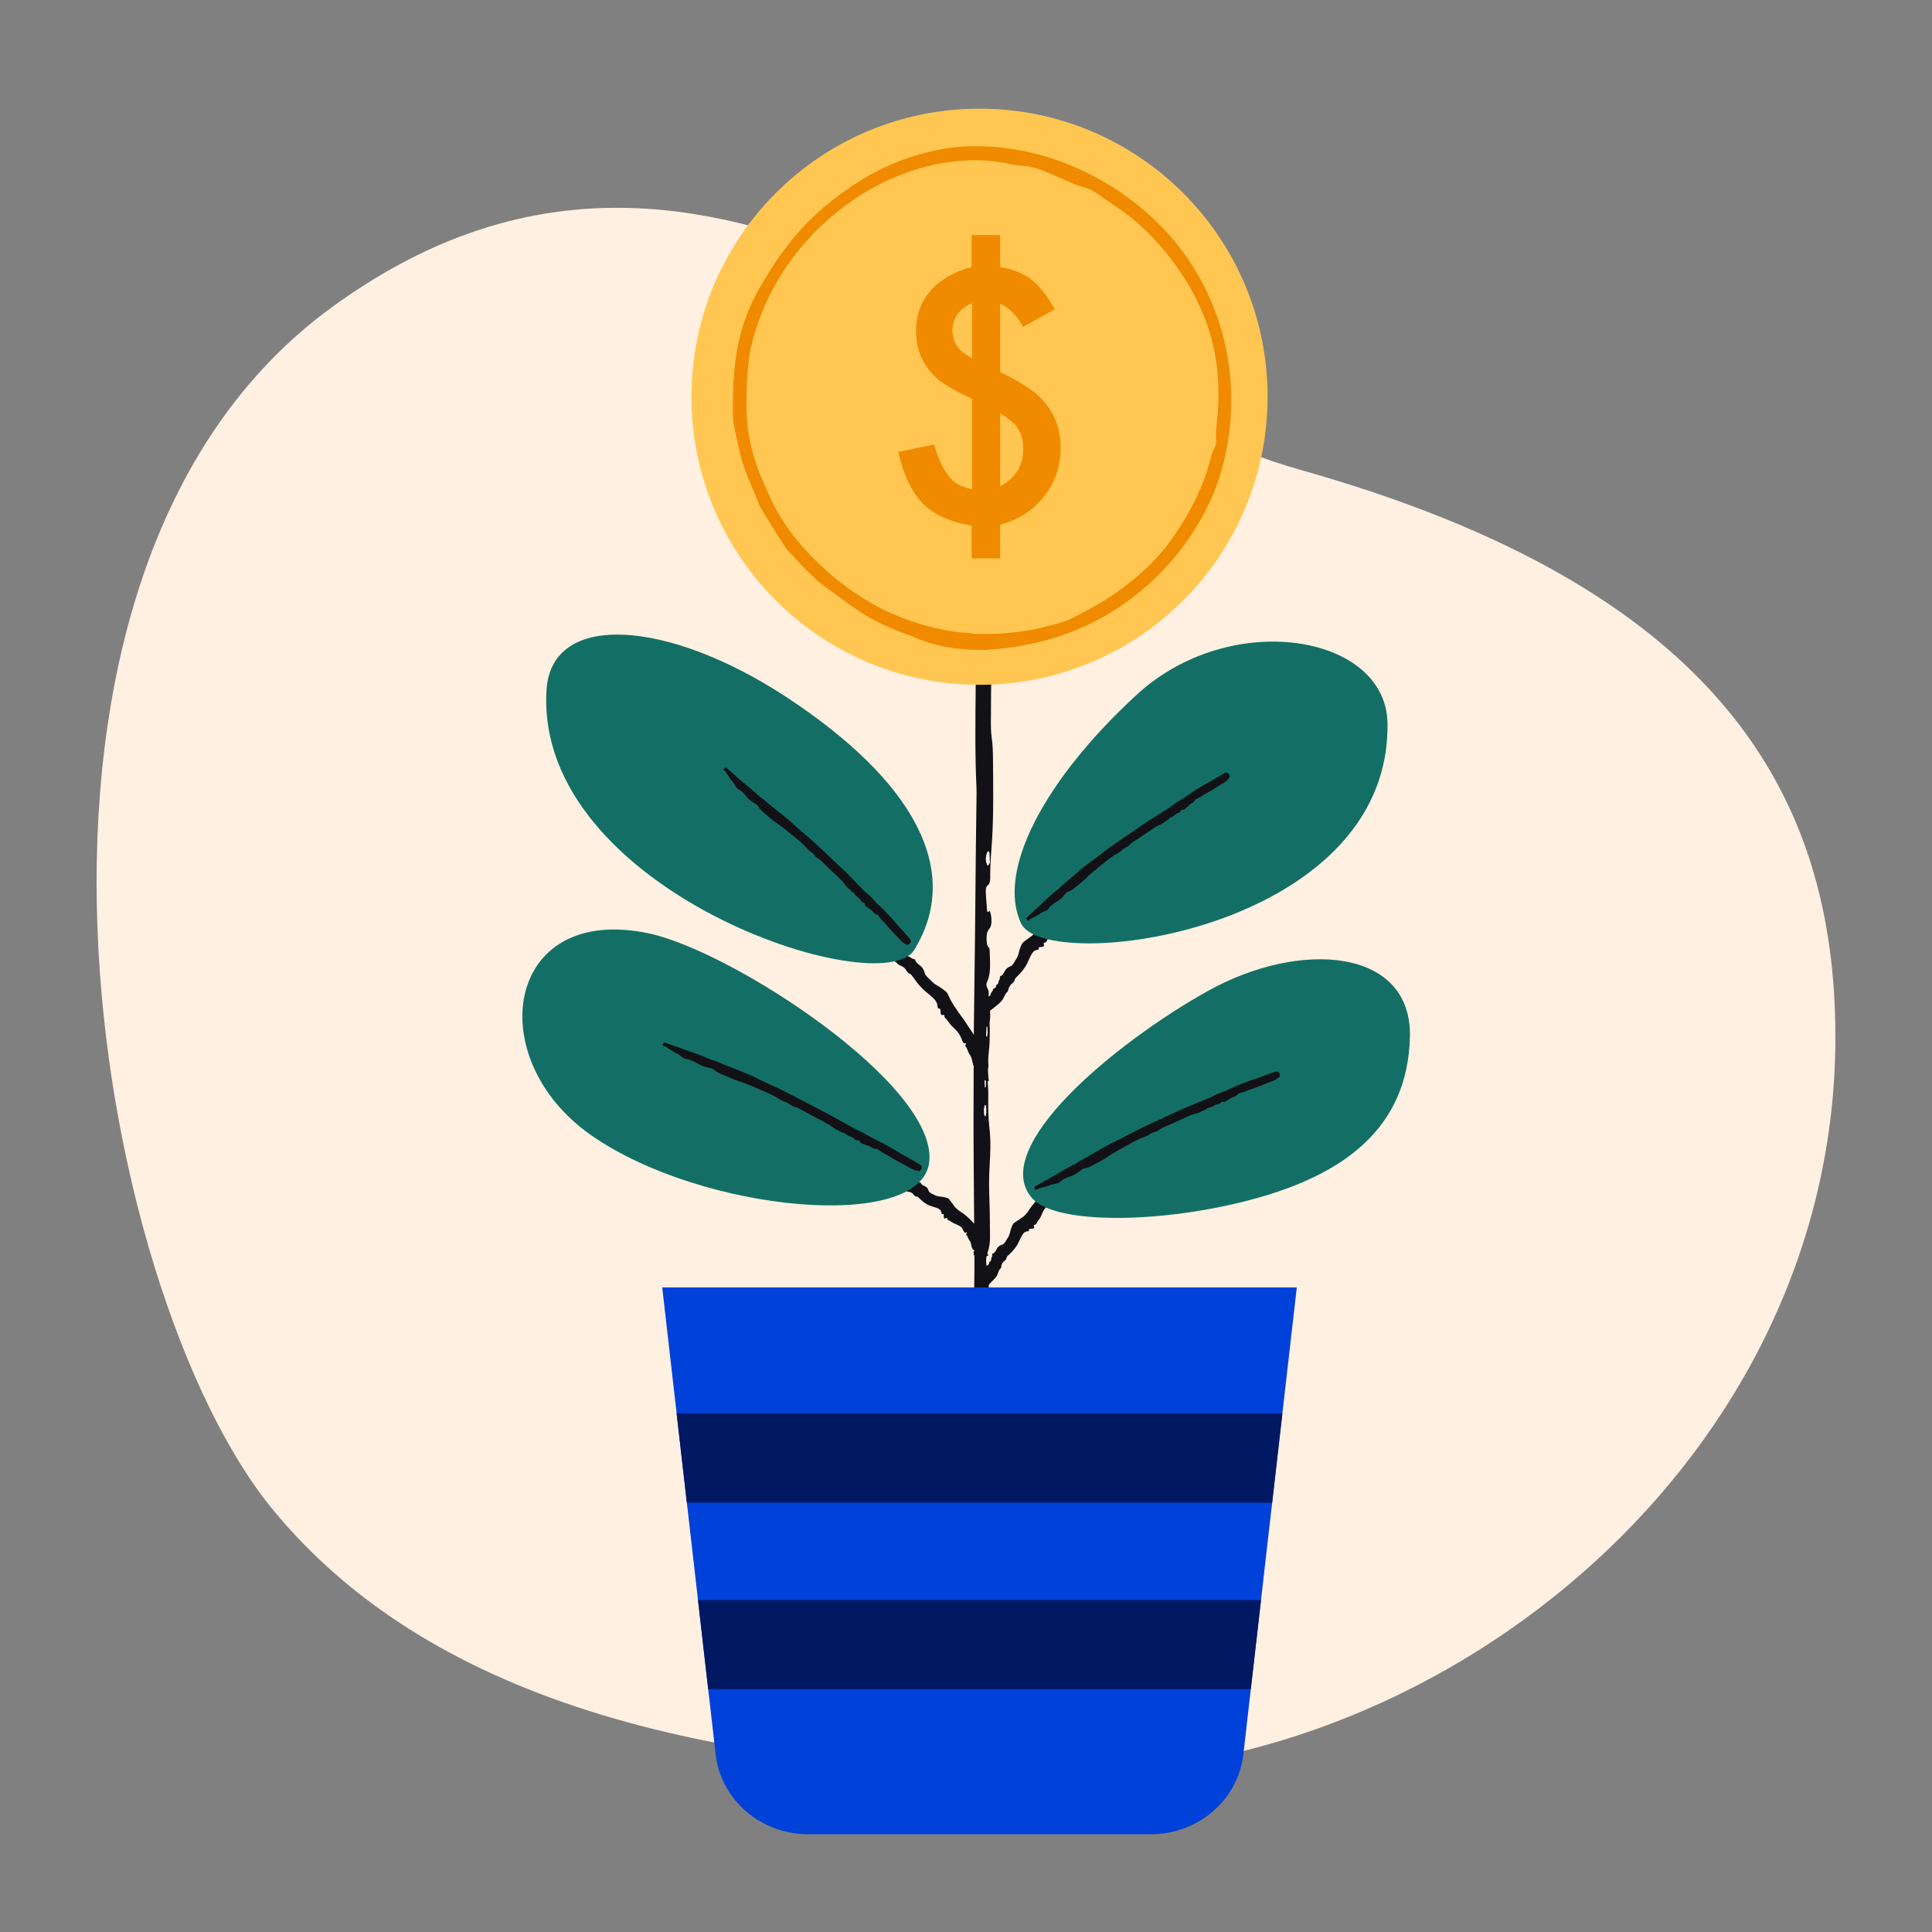
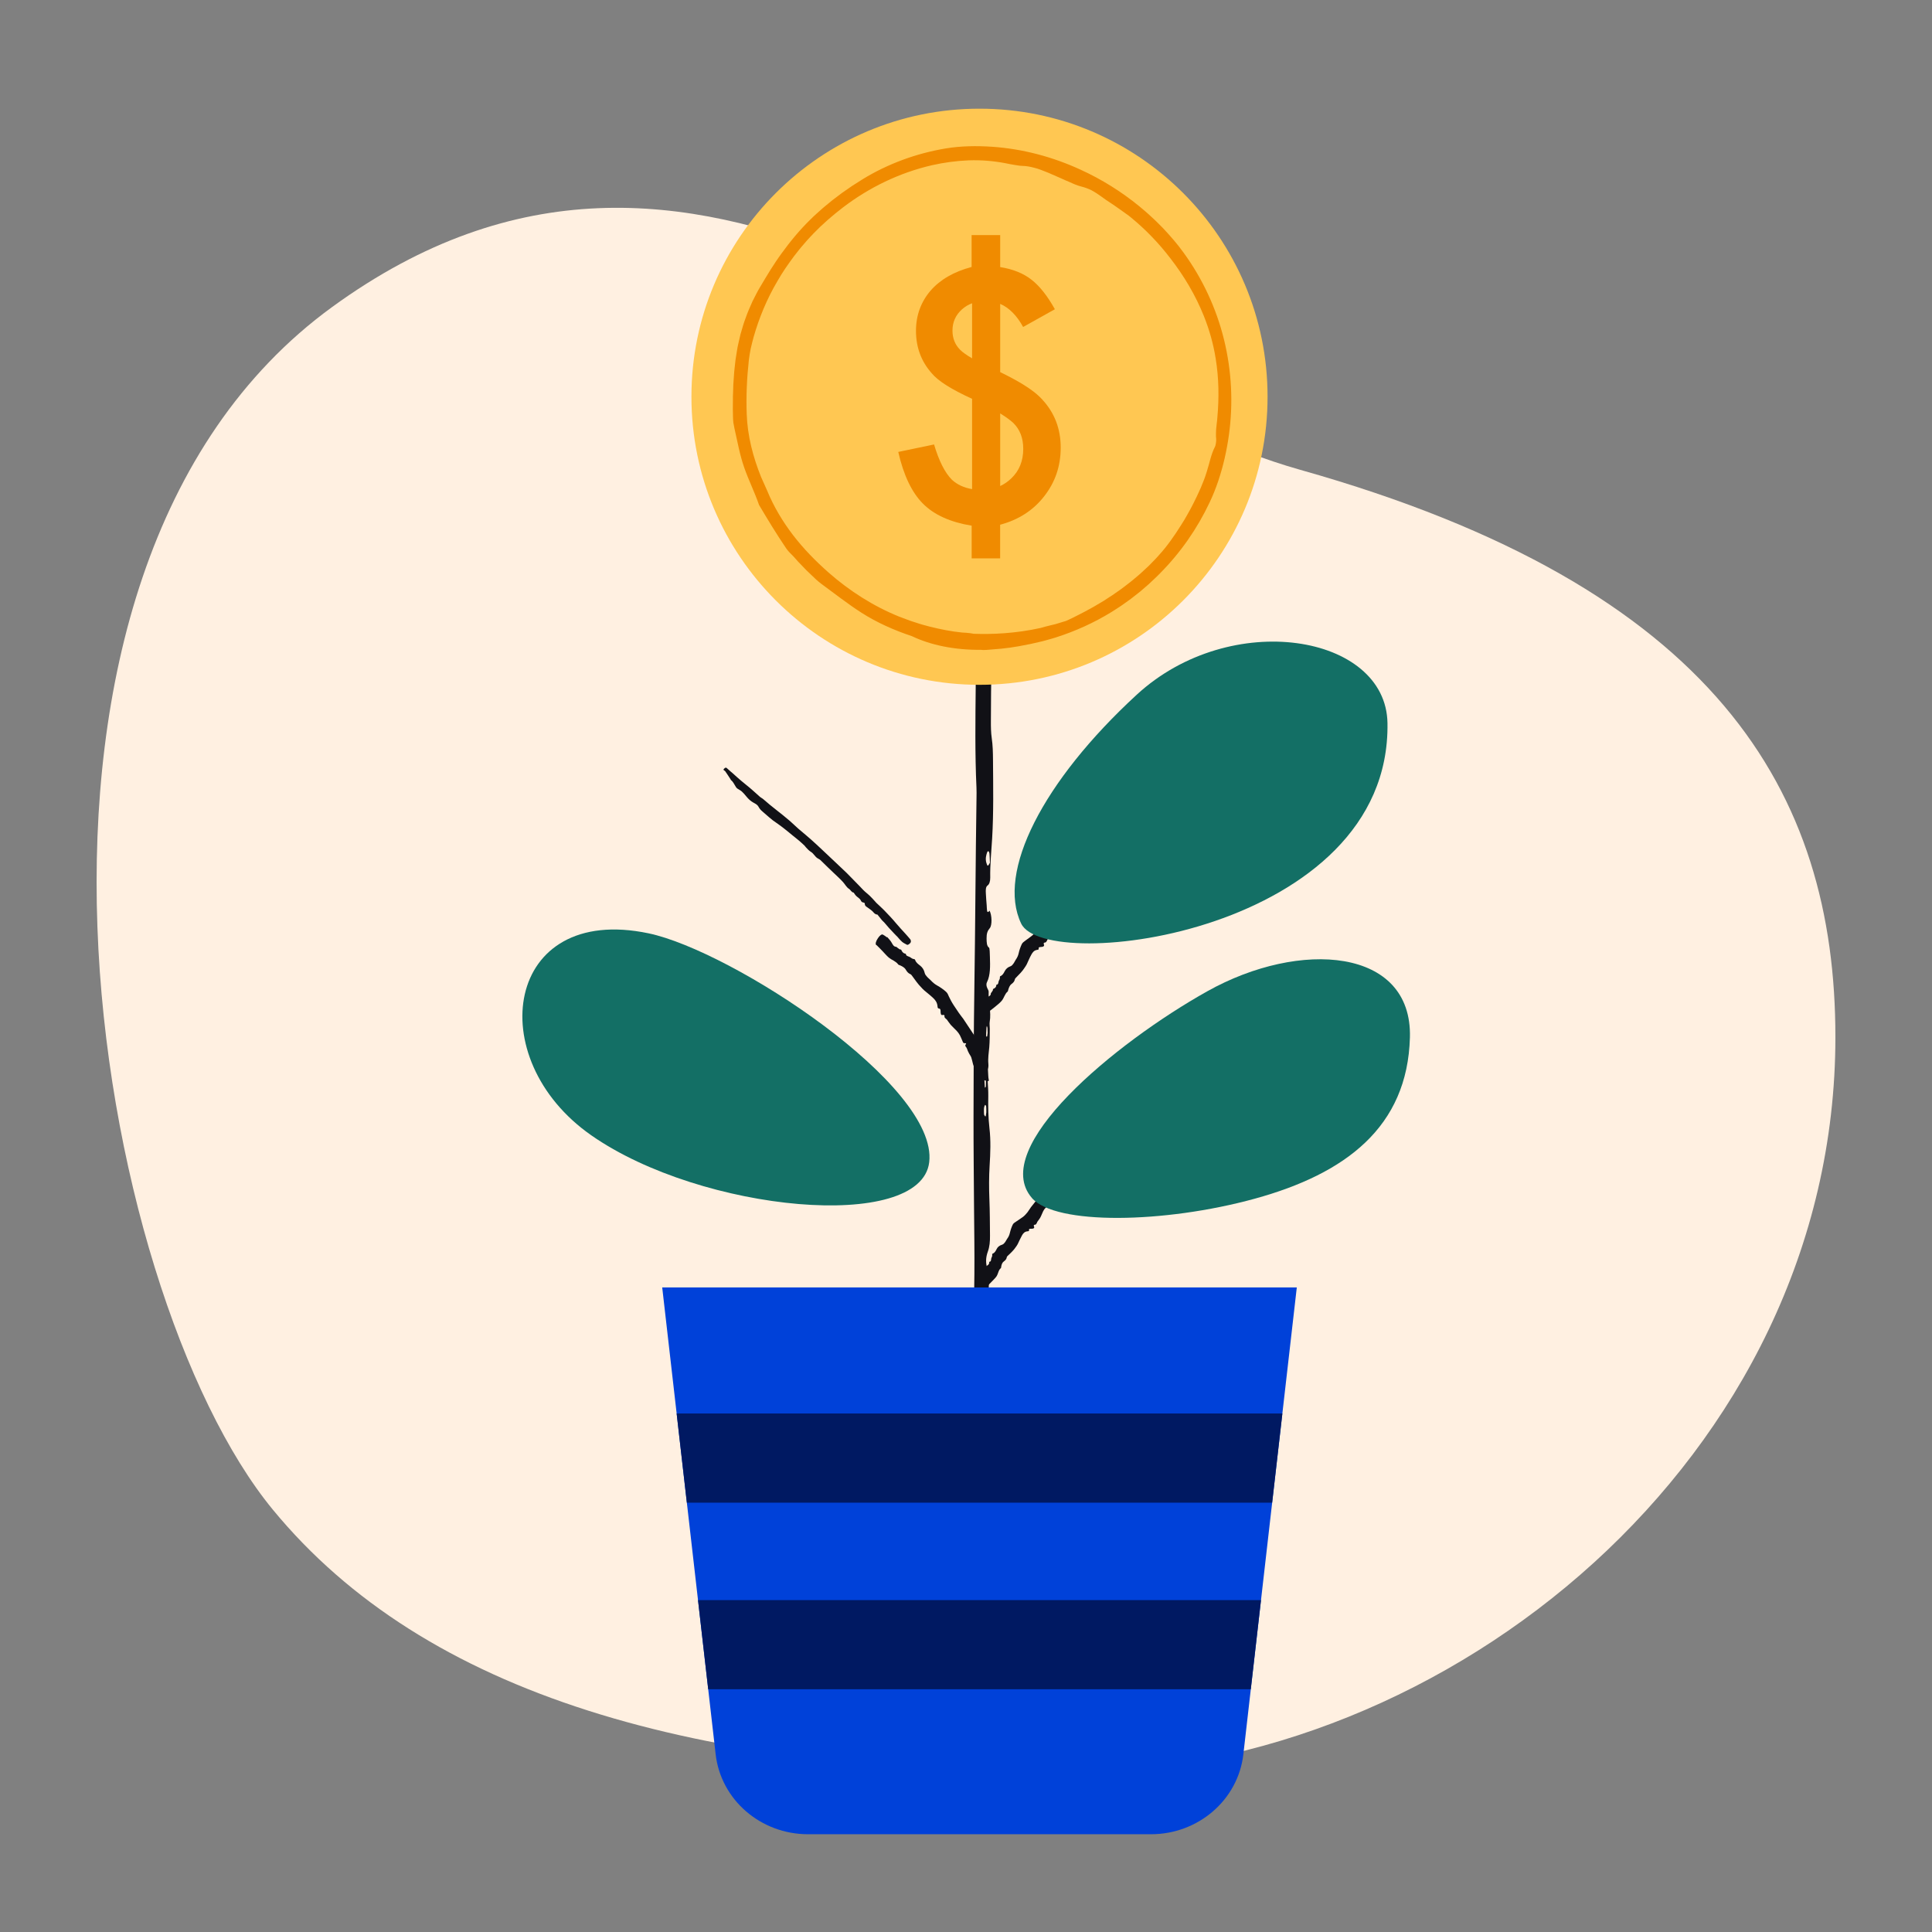
<svg xmlns="http://www.w3.org/2000/svg" width="114" height="114" viewBox="0 0 114 114" fill="none">
  <rect x="0" y="0" width="114" height="114" fill="#808080" stroke="none" />
  <g clip-path="url(#clip0_11469_6271)">
    <path d="M16.101 89.081C5.509 76.217 -2.081 33.895 19.598 18.116C41.278 2.337 59.707 22.926 76.725 27.723C101.304 34.65 108.3 46.769 108.3 61.195C108.3 86.027 85.346 104.592 63.169 104.592C40.992 104.592 25.096 100.005 16.101 89.081Z" fill="#FFF0E1" />
    <path d="M58.413 38.51C58.405 38.586 58.372 38.648 58.35 38.717C58.338 38.626 58.314 38.531 58.318 38.443C58.333 38.153 58.359 37.865 58.379 37.57C58.296 37.285 58.553 36.857 58.296 36.642C58.282 36.629 58.284 36.447 58.298 36.361C58.325 36.205 58.354 36.026 58.406 35.92C58.542 35.647 58.461 35.29 58.5 34.989C58.555 34.575 58.483 34.3 58.359 34.032C58.318 33.942 58.266 33.785 58.275 33.687C58.328 33.145 58.195 32.629 58.239 32.099C58.257 31.875 58.281 31.567 58.351 31.465C58.546 31.184 58.478 30.913 58.38 30.634C58.225 30.193 58.237 29.685 58.259 29.187C58.269 28.977 58.393 28.762 58.377 28.587C58.361 28.401 58.22 28.284 58.172 28.09C58.089 27.756 57.96 27.426 58.069 26.98C58.102 26.844 58.089 26.649 58.092 26.481C58.097 26.242 58.141 26.064 58.201 25.853C58.313 25.453 58.313 24.977 58.205 24.536C58.14 24.271 58.087 23.99 58.011 23.742C57.937 23.499 57.908 23.231 57.935 22.972C57.992 22.421 57.935 21.908 57.88 21.383C57.818 20.797 57.733 20.205 57.725 19.612C57.71 18.602 57.629 17.603 57.662 16.585C57.677 16.123 57.63 15.647 57.6 15.181C57.592 15.067 57.546 14.912 57.501 14.874C57.253 14.664 57.044 14.911 57.044 15.447C57.048 16.657 57.024 17.871 57.052 19.079C57.083 20.423 57.131 21.772 57.224 23.101C57.323 24.505 57.304 25.924 57.383 27.328C57.412 27.827 57.412 28.339 57.458 28.83C57.534 29.63 57.547 30.432 57.535 31.243C57.531 31.546 57.523 31.85 57.53 32.152C57.557 33.294 57.599 34.435 57.587 35.58C57.582 36.115 57.581 36.651 57.58 37.188C57.578 38.266 57.584 39.344 57.574 40.422C57.554 42.443 57.525 44.462 57.618 46.478C57.627 46.678 57.623 46.882 57.62 47.083C57.562 50.857 57.55 54.633 57.492 58.406C57.453 60.899 57.448 63.396 57.444 65.89C57.441 67.676 57.463 69.462 57.474 71.249C57.483 72.561 57.508 73.874 57.495 75.185C57.475 77.208 57.429 79.23 57.398 81.252C57.392 81.623 57.398 81.995 57.411 82.364C57.415 82.489 57.444 82.629 57.482 82.721C57.571 82.936 57.791 82.973 57.904 82.776C57.998 82.612 58.081 82.407 58.151 82.193C58.167 82.143 58.1 81.983 58.093 81.866C58.084 81.705 58.064 81.461 58.102 81.385C58.228 81.135 58.184 80.813 58.199 80.532C58.238 79.763 58.253 78.989 58.276 78.216C58.287 77.85 58.316 77.472 58.148 77.21C58.136 77.19 58.151 76.996 58.169 76.978C58.331 76.829 58.336 76.476 58.334 76.207C58.33 75.782 58.429 75.3 58.289 74.934C58.139 74.54 58.165 74.191 58.289 73.85C58.394 73.563 58.42 73.251 58.416 72.909C58.408 72.202 58.41 71.492 58.381 70.788C58.355 70.112 58.352 69.447 58.394 68.774C58.44 68.039 58.469 67.295 58.383 66.564C58.311 65.937 58.304 65.304 58.315 64.663C58.319 64.365 58.295 64.065 58.278 63.767C58.276 63.737 58.231 63.714 58.204 63.703C58.196 63.7 58.175 63.745 58.174 63.771C58.171 63.872 58.174 63.972 58.173 64.073C58.173 64.102 58.163 64.137 58.153 64.155C58.143 64.171 58.127 64.167 58.113 64.172C58.1 63.948 58.082 63.723 58.077 63.497C58.074 63.355 58.108 63.261 58.18 63.223C58.28 63.171 58.341 63.014 58.32 62.78C58.288 62.431 58.344 62.12 58.373 61.791C58.404 61.436 58.398 61.065 58.404 60.699C58.406 60.567 58.378 60.416 58.398 60.302C58.504 59.686 58.307 59.124 58.337 58.523C58.34 58.455 58.286 58.369 58.254 58.3C58.205 58.193 58.182 58.067 58.237 57.957C58.444 57.542 58.428 57.003 58.411 56.466C58.405 56.274 58.4 55.946 58.361 55.919C58.221 55.824 58.218 55.607 58.214 55.376C58.21 55.08 58.272 54.919 58.4 54.771C58.551 54.598 58.53 53.996 58.39 53.735C58.204 53.977 58.241 53.608 58.221 53.422C58.198 53.192 58.188 52.956 58.172 52.723C58.159 52.513 58.159 52.326 58.278 52.245C58.373 52.18 58.433 52.006 58.43 51.788C58.416 51.007 58.497 50.252 58.542 49.484C58.633 47.943 58.603 46.39 58.593 44.841C58.59 44.408 58.581 43.975 58.518 43.547C58.472 43.234 58.467 42.881 58.469 42.547C58.475 41.435 58.474 40.32 58.513 39.213C58.534 38.611 58.493 38.077 58.368 37.559C58.44 37.865 58.443 38.188 58.408 38.513L58.413 38.51ZM58.288 51.081C58.263 51.091 58.218 50.977 58.198 50.899C58.134 50.661 58.188 50.459 58.254 50.276C58.269 50.237 58.31 50.219 58.332 50.234C58.354 50.248 58.38 50.313 58.385 50.364C58.398 50.523 58.402 50.687 58.412 50.907C58.374 50.965 58.335 51.062 58.288 51.081ZM58.165 65.857C58.162 65.871 58.133 65.881 58.125 65.867C58.101 65.832 58.066 65.785 58.064 65.739C58.059 65.545 58.034 65.33 58.127 65.195C58.136 65.182 58.185 65.243 58.19 65.284C58.201 65.379 58.196 65.484 58.198 65.639C58.192 65.68 58.18 65.771 58.164 65.857H58.165ZM58.252 61.136C58.248 61.157 58.227 61.177 58.216 61.172C58.204 61.166 58.183 61.13 58.184 61.11C58.19 60.946 58.199 60.782 58.209 60.619C58.211 60.59 58.222 60.564 58.228 60.536C58.242 60.576 58.262 60.613 58.266 60.656C58.274 60.754 58.274 60.854 58.277 60.947C58.269 61.014 58.263 61.078 58.252 61.135V61.136Z" fill="#111116" />
    <path d="M57.662 75.401C57.753 75.324 57.829 75.241 57.937 75.177C58.034 75.121 58.135 75.074 58.114 74.958C58.109 74.928 58.136 74.912 58.147 74.889C58.166 74.847 58.192 74.809 58.209 74.766C58.217 74.746 58.19 74.706 58.213 74.696C58.321 74.648 58.383 74.577 58.371 74.456C58.493 74.445 58.472 74.346 58.488 74.266C58.503 74.186 58.565 74.137 58.546 74.033C58.541 74.006 58.548 73.983 58.571 73.974C58.704 73.918 58.755 73.808 58.811 73.697C58.869 73.577 58.975 73.493 59.124 73.447C59.203 73.423 59.248 73.368 59.292 73.314C59.345 73.25 59.377 73.167 59.426 73.1C59.498 73.002 59.557 72.892 59.586 72.758C59.629 72.578 59.686 72.407 59.762 72.254C59.801 72.176 59.881 72.134 59.95 72.086C60.088 71.987 60.239 71.901 60.37 71.799C60.469 71.721 60.551 71.626 60.63 71.529C60.704 71.438 60.758 71.328 60.83 71.235C61.041 70.96 61.265 70.684 61.515 70.408C61.577 70.343 61.628 70.265 61.693 70.198C61.725 70.164 61.76 70.135 61.8 70.111C61.945 70.017 62.1 69.935 62.256 69.85C62.48 69.728 62.718 69.61 62.979 69.538C63.128 69.496 63.279 69.48 63.425 69.39C63.467 69.364 63.487 69.417 63.486 69.54C63.486 69.753 63.496 69.972 63.462 70.106C63.437 70.195 63.419 70.264 63.368 70.245C63.331 70.231 63.301 70.252 63.269 70.263C63.237 70.276 63.203 70.279 63.152 70.229C63.137 70.215 63.125 70.225 63.118 70.235C63.046 70.337 62.964 70.388 62.873 70.429C62.782 70.469 62.682 70.497 62.591 70.544C62.53 70.573 62.487 70.631 62.436 70.672C62.402 70.699 62.368 70.727 62.331 70.749C62.277 70.782 62.214 70.805 62.17 70.853C62.136 70.888 62.127 70.949 62.013 70.88C61.989 70.866 61.973 70.888 61.985 70.916C62.032 71.026 61.995 71.043 61.962 71.066C61.874 71.13 61.78 71.188 61.701 71.264C61.642 71.32 61.596 71.389 61.556 71.465C61.495 71.583 61.452 71.719 61.388 71.836C61.335 71.933 61.264 72.012 61.203 72.102C61.189 72.123 61.189 72.158 61.174 72.176C61.145 72.211 61.132 72.264 61.073 72.266C61.008 72.266 60.977 72.286 61.018 72.389C61.041 72.446 61.01 72.469 60.981 72.484C60.944 72.504 60.887 72.504 60.832 72.504C60.766 72.504 60.701 72.502 60.72 72.593C60.73 72.641 60.686 72.65 60.645 72.653C60.462 72.665 60.374 72.772 60.305 72.895C60.211 73.063 60.132 73.242 60.049 73.414C60.016 73.48 59.971 73.537 59.93 73.595C59.869 73.689 59.796 73.772 59.718 73.852C59.642 73.933 59.561 74.009 59.479 74.085C59.447 74.114 59.413 74.144 59.405 74.191C59.388 74.302 59.318 74.37 59.234 74.43C59.133 74.502 59.098 74.622 59.077 74.745C59.071 74.774 59.077 74.81 59.056 74.827C58.98 74.889 58.941 74.974 58.91 75.062C58.879 75.15 58.849 75.238 58.8 75.314C58.758 75.374 58.707 75.431 58.652 75.486L58.49 75.654C58.404 75.742 58.315 75.829 58.229 75.921C58.223 75.927 58.229 75.939 58.223 75.944C58.169 75.993 58.019 75.964 57.818 75.854C57.639 75.758 57.548 75.671 57.577 75.609C57.608 75.541 57.65 75.48 57.69 75.416L57.662 75.403V75.401Z" fill="#111116" />
    <path d="M52.346 55.287C52.443 55.395 52.54 55.496 52.614 55.625C52.681 55.739 52.733 55.859 52.871 55.867C52.907 55.87 52.925 55.901 52.951 55.92C52.998 55.954 53.044 55.99 53.094 56.019C53.116 56.033 53.165 56.016 53.176 56.042C53.229 56.17 53.305 56.261 53.449 56.278C53.459 56.411 53.571 56.419 53.662 56.459C53.754 56.5 53.809 56.581 53.928 56.591C53.96 56.594 53.985 56.608 53.995 56.635C54.05 56.798 54.174 56.886 54.298 56.981C54.427 57.085 54.522 57.223 54.561 57.404C54.581 57.501 54.644 57.566 54.7 57.633C54.767 57.713 54.858 57.775 54.929 57.853C55.033 57.966 55.149 58.067 55.295 58.148C55.393 58.202 55.486 58.261 55.576 58.325C55.666 58.387 55.751 58.455 55.83 58.528C55.871 58.565 55.9 58.61 55.926 58.658C55.948 58.701 55.964 58.746 55.985 58.79C56.066 58.96 56.153 59.13 56.281 59.325C56.374 59.471 56.479 59.617 56.572 59.759C56.617 59.828 56.661 59.885 56.707 59.943C56.754 60.001 56.8 60.059 56.841 60.119L57.561 61.204C57.618 61.29 57.69 61.371 57.752 61.46C57.783 61.505 57.807 61.553 57.829 61.603C57.909 61.79 57.98 61.987 58.054 62.19C58.161 62.479 58.264 62.791 58.296 63.135C58.314 63.33 58.302 63.526 58.346 63.737C58.359 63.797 58.301 63.808 58.183 63.771C57.979 63.709 57.763 63.658 57.645 63.579C57.562 63.525 57.498 63.483 57.53 63.427C57.573 63.341 57.47 63.265 57.584 63.166C57.599 63.152 57.591 63.136 57.581 63.122C57.491 63.008 57.444 62.895 57.41 62.772C57.377 62.649 57.353 62.521 57.312 62.397C57.284 62.316 57.227 62.247 57.187 62.172C57.159 62.124 57.135 62.074 57.112 62.022C57.08 61.947 57.06 61.864 57.014 61.796C56.978 61.743 56.916 61.709 57 61.601C57.017 61.578 56.997 61.552 56.965 61.556C56.843 61.569 56.83 61.518 56.809 61.471C56.752 61.342 56.705 61.209 56.64 61.086C56.59 60.995 56.527 60.911 56.455 60.832C56.343 60.71 56.211 60.599 56.102 60.475C56.057 60.423 56.017 60.369 55.978 60.313C55.94 60.258 55.901 60.198 55.865 60.154C55.848 60.132 55.813 60.121 55.797 60.1C55.769 60.06 55.719 60.032 55.729 59.974C55.739 59.908 55.722 59.869 55.614 59.892C55.553 59.906 55.534 59.871 55.519 59.837C55.502 59.794 55.502 59.733 55.499 59.668C55.496 59.592 55.497 59.515 55.393 59.508C55.338 59.503 55.324 59.446 55.321 59.394C55.313 59.281 55.283 59.187 55.239 59.106C55.198 59.031 55.141 58.966 55.079 58.904C54.994 58.822 54.904 58.745 54.813 58.669L54.541 58.444C54.47 58.385 54.411 58.318 54.35 58.252C54.153 58.053 53.997 57.822 53.831 57.596C53.798 57.552 53.769 57.503 53.715 57.48C53.589 57.429 53.514 57.331 53.45 57.221C53.373 57.086 53.234 57.016 53.094 56.955C53.061 56.941 53.02 56.937 53 56.908C52.93 56.81 52.832 56.745 52.733 56.685C52.63 56.63 52.529 56.573 52.441 56.501C52.37 56.442 52.307 56.371 52.242 56.303C52.177 56.236 52.114 56.161 52.046 56.093C51.942 55.992 51.842 55.874 51.729 55.773C51.722 55.766 51.709 55.771 51.702 55.764C51.642 55.699 51.675 55.55 51.803 55.359C51.917 55.189 52.024 55.11 52.1 55.15C52.185 55.194 52.259 55.254 52.335 55.309L52.35 55.283L52.346 55.287Z" fill="#111116" />
    <path d="M57.933 59.032C58.036 58.965 58.129 58.89 58.251 58.838C58.36 58.791 58.468 58.747 58.465 58.623C58.465 58.591 58.494 58.576 58.51 58.554C58.537 58.512 58.566 58.472 58.589 58.428C58.599 58.407 58.577 58.364 58.601 58.355C58.718 58.31 58.792 58.237 58.788 58.108C58.913 58.097 58.903 57.993 58.925 57.91C58.949 57.826 59.013 57.771 59 57.662C58.997 57.633 59.005 57.609 59.028 57.6C59.169 57.54 59.226 57.419 59.288 57.3C59.355 57.173 59.46 57.074 59.619 57.019C59.703 56.989 59.749 56.927 59.795 56.865C59.852 56.793 59.884 56.703 59.937 56.627C60.013 56.517 60.075 56.398 60.107 56.252C60.148 56.057 60.214 55.876 60.294 55.706C60.335 55.62 60.419 55.568 60.492 55.51C60.642 55.394 60.804 55.292 60.944 55.17C61.051 55.08 61.146 54.977 61.235 54.868C61.319 54.768 61.381 54.646 61.471 54.546C61.601 54.4 61.725 54.246 61.866 54.105C62.007 53.966 62.141 53.817 62.29 53.681C62.362 53.616 62.426 53.539 62.497 53.471C62.531 53.437 62.572 53.408 62.612 53.383C62.767 53.289 62.938 53.217 63.094 53.125C63.203 53.058 63.326 53.004 63.443 52.944L63.619 52.855C63.678 52.826 63.737 52.797 63.801 52.776C63.943 52.725 64.088 52.685 64.207 52.566C64.241 52.532 64.272 52.581 64.295 52.702C64.337 52.91 64.389 53.124 64.372 53.266C64.36 53.361 64.347 53.437 64.287 53.427C64.198 53.414 64.162 53.533 64.04 53.444C64.022 53.432 64.01 53.442 64.002 53.457C63.929 53.574 63.836 53.639 63.733 53.689C63.682 53.713 63.627 53.732 63.573 53.752C63.52 53.776 63.467 53.799 63.416 53.825C63.349 53.86 63.297 53.918 63.236 53.962C63.197 53.991 63.155 54.016 63.113 54.041C63.054 54.08 62.984 54.103 62.932 54.153C62.893 54.19 62.874 54.253 62.761 54.18C62.738 54.165 62.718 54.186 62.727 54.216C62.764 54.331 62.721 54.345 62.683 54.369C62.585 54.437 62.48 54.497 62.388 54.573C62.32 54.63 62.261 54.697 62.213 54.778C62.139 54.902 62.083 55.043 62.008 55.162C61.945 55.259 61.871 55.348 61.804 55.442C61.789 55.464 61.788 55.499 61.771 55.52C61.74 55.558 61.724 55.612 61.663 55.615C61.596 55.62 61.561 55.64 61.601 55.745C61.624 55.803 61.592 55.83 61.562 55.847C61.523 55.87 61.465 55.874 61.408 55.879C61.339 55.884 61.272 55.886 61.29 55.979C61.3 56.028 61.254 56.041 61.211 56.046C61.018 56.07 60.929 56.195 60.855 56.33C60.753 56.512 60.674 56.711 60.584 56.901C60.548 56.975 60.5 57.038 60.456 57.105C60.322 57.318 60.143 57.491 59.966 57.672C59.932 57.706 59.894 57.74 59.882 57.793C59.858 57.914 59.78 57.994 59.686 58.063C59.574 58.148 59.529 58.282 59.489 58.416C59.48 58.448 59.481 58.487 59.456 58.508C59.285 58.65 59.248 58.885 59.109 59.049C58.997 59.184 58.85 59.295 58.711 59.411C58.604 59.502 58.486 59.585 58.373 59.672C58.366 59.678 58.369 59.691 58.361 59.697C58.291 59.743 58.153 59.682 57.982 59.528C57.831 59.39 57.762 59.283 57.803 59.227C57.849 59.164 57.906 59.109 57.959 59.051L57.933 59.034V59.032Z" fill="#111116" />
-     <path d="M53.191 68.924C53.236 69.015 53.29 69.095 53.324 69.203C53.353 69.3 53.381 69.397 53.488 69.383C53.516 69.379 53.525 69.405 53.543 69.416C53.577 69.437 53.609 69.461 53.645 69.477C53.661 69.484 53.7 69.46 53.706 69.481C53.736 69.585 53.794 69.646 53.904 69.628C53.904 69.744 53.996 69.72 54.065 69.731C54.135 69.743 54.179 69.796 54.274 69.77C54.298 69.763 54.319 69.769 54.326 69.789C54.368 69.914 54.471 69.948 54.569 69.99C54.675 70.036 54.754 70.121 54.795 70.259C54.816 70.332 54.87 70.365 54.92 70.4C54.98 70.442 55.054 70.463 55.118 70.499C55.21 70.552 55.313 70.59 55.438 70.6C55.605 70.614 55.764 70.645 55.912 70.694C55.986 70.722 56.026 70.793 56.074 70.853C56.123 70.912 56.168 70.975 56.214 71.038C56.258 71.101 56.302 71.166 56.351 71.223C56.424 71.313 56.518 71.376 56.606 71.451C56.69 71.518 56.794 71.567 56.881 71.634C57.008 71.735 57.127 71.849 57.251 71.96C57.367 72.079 57.483 72.203 57.598 72.329C57.649 72.394 57.713 72.451 57.767 72.517C57.794 72.55 57.815 72.586 57.833 72.623C57.869 72.691 57.892 72.766 57.917 72.84C57.943 72.914 57.968 72.987 57.997 73.059C58.042 73.159 58.069 73.269 58.104 73.374L58.153 73.533L58.177 73.613L58.191 73.695C58.212 73.82 58.219 73.943 58.31 74.057C58.336 74.09 58.281 74.108 58.159 74.112C57.947 74.12 57.727 74.135 57.594 74.105C57.504 74.085 57.434 74.066 57.456 74.02C57.489 73.951 57.382 73.911 57.493 73.823C57.509 73.811 57.502 73.8 57.491 73.791C57.395 73.723 57.352 73.646 57.328 73.559C57.316 73.516 57.31 73.472 57.303 73.427C57.291 73.384 57.28 73.34 57.266 73.297C57.247 73.242 57.202 73.196 57.172 73.146C57.152 73.114 57.139 73.078 57.121 73.044C57.096 72.995 57.087 72.937 57.051 72.894C57.023 72.861 56.97 72.847 57.056 72.749C57.075 72.728 57.057 72.712 57.029 72.721C56.918 72.756 56.908 72.721 56.891 72.693C56.845 72.612 56.807 72.524 56.752 72.449C56.712 72.392 56.649 72.353 56.585 72.317C56.482 72.264 56.37 72.224 56.266 72.175C56.181 72.134 56.114 72.077 56.038 72.029C56.021 72.017 55.99 72.02 55.974 72.008C55.945 71.985 55.895 71.98 55.897 71.927C55.899 71.869 55.881 71.841 55.786 71.891C55.733 71.92 55.713 71.894 55.701 71.87C55.684 71.838 55.687 71.786 55.688 71.735C55.69 71.674 55.693 71.612 55.608 71.643C55.564 71.659 55.555 71.62 55.553 71.582C55.542 71.415 55.445 71.343 55.33 71.298C55.171 71.237 55.007 71.188 54.846 71.134C54.784 71.112 54.729 71.078 54.674 71.047C54.502 70.95 54.353 70.814 54.209 70.671C54.18 70.644 54.155 70.612 54.109 70.609C54.006 70.602 53.939 70.541 53.884 70.461C53.818 70.365 53.705 70.34 53.589 70.318C53.563 70.313 53.528 70.319 53.511 70.299C53.4 70.153 53.197 70.144 53.064 70.027C52.956 69.933 52.872 69.805 52.783 69.683C52.714 69.589 52.654 69.483 52.59 69.384C52.586 69.377 52.574 69.381 52.571 69.373C52.538 69.312 52.606 69.177 52.759 69.006C52.895 68.854 52.994 68.781 53.038 68.815C53.087 68.853 53.127 68.903 53.171 68.947L53.189 68.921L53.191 68.924Z" fill="#111116" />
-     <path d="M32.247 40.729C32.526 36.013 39.466 36.573 46.416 41.142C53.926 46.079 56.818 51.379 53.945 56.051C51.997 59.221 31.545 52.573 32.247 40.729Z" fill="#136F65" />
    <path d="M81.87 42.667C81.787 37.424 72.615 35.892 67.074 40.992C61.531 46.093 58.8 51.456 60.255 54.495C61.71 57.534 82.066 55.01 81.87 42.667Z" fill="#136F65" />
    <path d="M54.829 68.579C55.374 64.045 43.195 56.106 38.269 55.072C29.808 53.295 28.382 62.456 34.897 66.996C41.41 71.536 54.329 72.725 54.829 68.58V68.579Z" fill="#136F65" />
    <path d="M60.892 70.692C58.324 67.731 65.769 61.552 71.239 58.491C76.71 55.429 83.337 55.92 83.194 61.215C83.051 66.51 79.389 69.26 74.04 70.73C68.692 72.2 62.282 72.295 60.891 70.692H60.892Z" fill="#136F65" />
    <path d="M52.917 55.244L52.74 55.06C52.542 54.86 52.359 54.648 52.177 54.432C52.137 54.385 52.084 54.349 52.044 54.301C51.963 54.206 51.89 54.104 51.809 54.009C51.794 53.991 51.786 53.966 51.76 53.964C51.618 53.953 51.566 53.856 51.491 53.779C51.413 53.7 51.313 53.641 51.225 53.572C51.142 53.506 51.026 53.472 51.028 53.323C51.028 53.275 50.979 53.259 50.932 53.252C50.856 53.24 50.819 53.191 50.791 53.13C50.727 52.993 50.577 52.943 50.487 52.83C50.456 52.791 50.428 52.751 50.399 52.711C50.389 52.696 50.386 52.673 50.366 52.669C50.231 52.642 50.196 52.513 50.097 52.449C49.944 52.351 49.863 52.179 49.743 52.047C49.561 51.845 49.355 51.665 49.159 51.475L48.84 51.17C48.696 51.03 48.555 50.886 48.409 50.749C48.36 50.703 48.294 50.677 48.236 50.64C48.084 50.543 48.008 50.36 47.853 50.268C47.736 50.197 47.647 50.098 47.555 49.999C47.524 49.966 47.502 49.925 47.469 49.894C47.364 49.796 47.26 49.698 47.151 49.606C47.026 49.498 46.893 49.398 46.765 49.293C46.619 49.175 46.477 49.052 46.328 48.937C46.157 48.806 45.991 48.67 45.81 48.552C45.509 48.358 45.258 48.108 44.986 47.88C44.897 47.806 44.819 47.721 44.761 47.609C44.7 47.489 44.587 47.431 44.474 47.37C44.305 47.279 44.166 47.152 44.045 47.004C43.959 46.9 43.873 46.795 43.774 46.705C43.694 46.633 43.592 46.588 43.503 46.526C43.47 46.502 43.445 46.47 43.422 46.435C43.329 46.297 43.264 46.128 43.134 46.032C43.12 46.021 43.117 45.997 43.106 45.981C43.005 45.826 42.905 45.669 42.8 45.519C42.775 45.482 42.728 45.465 42.696 45.434C42.688 45.427 42.696 45.386 42.703 45.38C42.735 45.349 42.779 45.308 42.8 45.301C42.833 45.291 42.858 45.299 42.874 45.312C42.956 45.381 43.034 45.455 43.115 45.527L43.218 45.613L43.486 45.854C43.658 46.003 43.828 46.155 44.008 46.295C44.3 46.524 44.571 46.778 44.849 47.025C44.907 47.075 44.981 47.105 45.037 47.155C45.542 47.606 46.096 47.999 46.61 48.444C46.777 48.587 46.931 48.746 47.098 48.891C47.34 49.099 47.589 49.3 47.829 49.513C48.07 49.722 48.3 49.946 48.535 50.163C48.777 50.386 49.012 50.618 49.254 50.841C49.49 51.064 49.728 51.286 49.962 51.511C50.129 51.677 50.291 51.846 50.454 52.014L50.7 52.266L50.943 52.52C51.059 52.639 51.195 52.737 51.316 52.852C51.431 52.96 51.534 53.08 51.641 53.196C51.662 53.22 51.681 53.245 51.703 53.267C51.859 53.416 52.02 53.559 52.171 53.712C52.412 53.962 52.653 54.212 52.874 54.48C53.052 54.694 53.245 54.896 53.431 55.103C53.526 55.211 53.625 55.317 53.715 55.43C53.74 55.461 53.747 55.508 53.748 55.558C53.748 55.591 53.725 55.642 53.654 55.699C53.588 55.75 53.542 55.761 53.515 55.746C53.417 55.689 53.308 55.644 53.228 55.572C53.114 55.471 53.02 55.351 52.919 55.238L52.917 55.24V55.244Z" fill="#111116" />
-     <path d="M71.956 46.342C71.887 46.386 71.817 46.43 71.747 46.476C71.519 46.63 71.276 46.757 71.037 46.892C70.984 46.921 70.94 46.965 70.886 46.995C70.779 47.054 70.67 47.106 70.561 47.162C70.541 47.173 70.516 47.175 70.508 47.2C70.47 47.334 70.367 47.364 70.279 47.422C70.188 47.481 70.113 47.566 70.029 47.636C69.951 47.703 69.897 47.81 69.752 47.775C69.705 47.764 69.681 47.808 69.665 47.852C69.64 47.925 69.585 47.949 69.522 47.964C69.377 47.995 69.299 48.131 69.174 48.194C69.131 48.215 69.087 48.233 69.043 48.254C69.026 48.261 69.004 48.259 68.995 48.277C68.943 48.402 68.812 48.408 68.731 48.489C68.605 48.616 68.425 48.657 68.273 48.745C68.042 48.878 67.829 49.037 67.607 49.184L67.249 49.424C67.086 49.531 66.919 49.634 66.759 49.746C66.705 49.783 66.665 49.839 66.619 49.886C66.495 50.011 66.304 50.043 66.184 50.173C66.094 50.271 65.978 50.334 65.864 50.399C65.826 50.422 65.782 50.434 65.746 50.459C65.631 50.538 65.517 50.618 65.406 50.702C65.278 50.801 65.153 50.901 65.029 51.005C64.887 51.121 64.743 51.233 64.603 51.35C64.443 51.485 64.283 51.618 64.137 51.771C64.017 51.896 63.886 52.007 63.75 52.114C63.616 52.221 63.481 52.326 63.348 52.437C63.262 52.51 63.168 52.569 63.051 52.604C62.925 52.641 62.851 52.742 62.777 52.841C62.666 52.991 62.523 53.105 62.363 53.199C62.249 53.265 62.136 53.334 62.039 53.419C61.96 53.487 61.906 53.581 61.836 53.659C61.81 53.688 61.774 53.708 61.738 53.727C61.594 53.8 61.42 53.84 61.317 53.961C61.306 53.974 61.282 53.974 61.265 53.982C61.105 54.065 60.943 54.147 60.786 54.236C60.747 54.257 60.729 54.301 60.695 54.33C60.687 54.337 60.648 54.325 60.642 54.318C60.613 54.284 60.576 54.238 60.571 54.215C60.564 54.182 60.573 54.158 60.588 54.143C60.663 54.068 60.743 53.999 60.82 53.926L60.913 53.832L61.174 53.591C61.338 53.438 61.509 53.292 61.668 53.133C61.924 52.871 62.218 52.651 62.497 52.416C62.554 52.368 62.593 52.298 62.653 52.253C62.915 52.048 63.163 51.827 63.414 51.609C63.667 51.394 63.917 51.173 64.181 50.972C64.354 50.842 64.536 50.726 64.708 50.594C64.957 50.406 65.201 50.212 65.453 50.025C65.704 49.839 65.965 49.668 66.221 49.489L67.018 48.948C67.28 48.769 67.539 48.587 67.803 48.413C68.188 48.166 68.576 47.925 68.963 47.683C69.101 47.596 69.221 47.485 69.354 47.392C69.481 47.305 69.616 47.231 69.747 47.152C69.774 47.137 69.802 47.123 69.827 47.106C70 46.986 70.167 46.859 70.344 46.747C70.63 46.565 70.913 46.379 71.215 46.225C71.457 46.099 71.682 45.947 71.918 45.811C72.04 45.74 72.16 45.667 72.286 45.604C72.321 45.587 72.367 45.59 72.415 45.599C72.447 45.605 72.493 45.638 72.533 45.72C72.571 45.795 72.573 45.841 72.553 45.864C72.481 45.948 72.417 46.044 72.334 46.107C72.215 46.196 72.082 46.262 71.954 46.337V46.339L71.956 46.342Z" fill="#111116" />
-     <path d="M53.412 68.757L53.158 68.623C52.874 68.48 52.605 68.311 52.334 68.147C52.273 68.11 52.206 68.09 52.145 68.053C52.025 67.979 51.909 67.899 51.791 67.823C51.769 67.81 51.752 67.786 51.723 67.79C51.575 67.815 51.483 67.731 51.377 67.674C51.266 67.615 51.141 67.582 51.023 67.535C50.913 67.49 50.779 67.487 50.726 67.336C50.709 67.287 50.652 67.282 50.601 67.287C50.517 67.295 50.46 67.255 50.41 67.201C50.294 67.079 50.119 67.066 49.984 66.976C49.938 66.945 49.894 66.911 49.849 66.878C49.832 66.866 49.821 66.843 49.8 66.844C49.65 66.849 49.566 66.728 49.44 66.688C49.244 66.627 49.1 66.473 48.927 66.369C48.664 66.211 48.387 66.078 48.116 65.933L47.676 65.7C47.477 65.594 47.281 65.481 47.08 65.377C47.013 65.342 46.934 65.332 46.862 65.307C46.67 65.244 46.528 65.079 46.333 65.021C46.185 64.978 46.058 64.897 45.927 64.82C45.884 64.794 45.846 64.758 45.801 64.736C45.659 64.662 45.515 64.589 45.369 64.521C45.201 64.442 45.029 64.372 44.857 64.3C44.663 64.217 44.471 64.129 44.276 64.049C44.052 63.958 43.828 63.869 43.597 63.797C43.216 63.678 42.861 63.498 42.493 63.349C42.372 63.299 42.26 63.237 42.159 63.144C42.049 63.045 41.907 63.019 41.768 62.993C41.558 62.954 41.364 62.87 41.18 62.762C41.049 62.686 40.917 62.612 40.778 62.558C40.666 62.514 40.542 62.503 40.425 62.472C40.381 62.461 40.342 62.437 40.303 62.411C40.149 62.307 40.009 62.167 39.832 62.122C39.812 62.117 39.799 62.095 39.782 62.084C39.608 61.971 39.436 61.856 39.259 61.749C39.215 61.722 39.161 61.724 39.115 61.705C39.103 61.701 39.093 61.659 39.096 61.651C39.114 61.61 39.138 61.555 39.158 61.541C39.187 61.519 39.215 61.518 39.239 61.526C39.355 61.563 39.469 61.606 39.584 61.647L39.728 61.694L40.113 61.831C40.358 61.915 40.597 62.012 40.845 62.091C41.247 62.217 41.632 62.39 42.02 62.551C42.1 62.584 42.19 62.593 42.269 62.625C42.621 62.777 42.977 62.918 43.336 63.054C43.692 63.196 44.048 63.338 44.398 63.494C44.623 63.599 44.841 63.721 45.068 63.826C45.396 63.974 45.724 64.122 46.05 64.277C46.375 64.43 46.691 64.603 47.012 64.767C47.342 64.934 47.667 65.112 47.997 65.281C48.321 65.448 48.646 65.614 48.967 65.787C49.429 66.04 49.887 66.3 50.346 66.558C50.51 66.649 50.687 66.713 50.853 66.798C51.01 66.879 51.161 66.972 51.314 67.06C51.345 67.077 51.373 67.099 51.405 67.114C51.622 67.222 51.841 67.323 52.053 67.438C52.395 67.624 52.74 67.806 53.068 68.016C53.333 68.184 53.612 68.326 53.884 68.482C54.025 68.562 54.166 68.64 54.303 68.727C54.341 68.751 54.366 68.796 54.387 68.845C54.4 68.878 54.398 68.935 54.348 69.011C54.302 69.081 54.26 69.106 54.227 69.097C54.105 69.069 53.975 69.053 53.864 69.005C53.708 68.936 53.564 68.842 53.414 68.758V68.76L53.412 68.757Z" fill="#111116" />
-     <path d="M74.764 63.914C74.681 63.948 74.596 63.978 74.514 64.014C74.24 64.132 73.956 64.226 73.672 64.32C73.61 64.341 73.553 64.379 73.491 64.4C73.366 64.443 73.238 64.479 73.111 64.519C73.089 64.526 73.061 64.524 73.047 64.55C72.979 64.678 72.863 64.693 72.757 64.735C72.647 64.778 72.551 64.854 72.446 64.912C72.348 64.968 72.269 65.066 72.125 65.011C72.078 64.992 72.042 65.033 72.016 65.074C71.973 65.143 71.91 65.158 71.84 65.162C71.68 65.172 71.57 65.299 71.424 65.343C71.374 65.359 71.324 65.371 71.274 65.385C71.255 65.39 71.231 65.385 71.219 65.402C71.137 65.52 70.997 65.504 70.894 65.575C70.735 65.686 70.537 65.701 70.359 65.768C70.088 65.867 69.829 65.998 69.565 66.116L69.138 66.308C68.944 66.395 68.747 66.476 68.554 66.566C68.49 66.597 68.436 66.648 68.377 66.689C68.22 66.798 68.013 66.805 67.859 66.919C67.743 67.006 67.609 67.053 67.475 67.106C67.431 67.123 67.382 67.13 67.339 67.15C67.201 67.213 67.064 67.279 66.93 67.349C66.774 67.429 66.623 67.519 66.469 67.604C66.294 67.701 66.118 67.794 65.946 67.894C65.75 68.01 65.551 68.121 65.364 68.253C65.055 68.469 64.712 68.625 64.383 68.806C64.275 68.865 64.162 68.91 64.032 68.928C63.892 68.946 63.79 69.035 63.687 69.122C63.533 69.254 63.356 69.344 63.165 69.411C63.031 69.459 62.895 69.507 62.77 69.573C62.67 69.627 62.587 69.711 62.494 69.776C62.459 69.801 62.417 69.814 62.375 69.826C62.206 69.871 62.016 69.879 61.874 69.977C61.859 69.987 61.834 69.983 61.816 69.988C61.627 70.038 61.436 70.085 61.25 70.141C61.203 70.154 61.171 70.195 61.129 70.217C61.118 70.222 61.081 70.201 61.078 70.193C61.06 70.152 61.035 70.099 61.036 70.075C61.038 70.04 61.055 70.019 61.075 70.006C61.174 69.948 61.275 69.894 61.375 69.839L61.497 69.766L61.832 69.581C62.043 69.46 62.257 69.346 62.463 69.217C62.799 69.008 63.154 68.832 63.503 68.647C63.575 68.609 63.632 68.547 63.704 68.51C64.343 68.179 64.949 67.787 65.588 67.453C65.796 67.344 66.013 67.254 66.222 67.147C66.522 66.99 66.82 66.827 67.122 66.674C67.424 66.519 67.736 66.382 68.042 66.237L68.994 65.798C69.308 65.656 69.618 65.505 69.934 65.369L70.622 65.082L71.314 64.802C71.477 64.735 71.628 64.64 71.79 64.57C71.942 64.503 72.1 64.446 72.255 64.387C72.286 64.374 72.319 64.366 72.35 64.352C72.557 64.255 72.764 64.16 72.975 64.073C73.314 63.931 73.656 63.794 74.008 63.684C74.29 63.594 74.563 63.48 74.842 63.38C74.986 63.329 75.129 63.275 75.275 63.23C75.315 63.217 75.364 63.227 75.412 63.245C75.444 63.256 75.485 63.296 75.511 63.383C75.534 63.465 75.526 63.511 75.501 63.53C75.406 63.602 75.317 63.688 75.215 63.738C75.069 63.81 74.914 63.854 74.762 63.91V63.913L74.764 63.914Z" fill="#111116" />
    <path d="M67.914 108.231H47.679C44.883 108.231 42.535 106.198 42.228 103.513L39.075 75.968H76.519L73.366 103.513C73.058 106.199 70.711 108.231 67.915 108.231H67.914Z" fill="#0041D9" />
    <path d="M74.406 94.415H41.187L41.789 99.677H73.804L74.406 94.415Z" fill="#001962" />
    <path d="M39.926 83.405L40.528 88.667H75.065L75.668 83.405H39.926Z" fill="#001962" />
    <path d="M57.797 40.408C67.184 40.408 74.794 32.798 74.794 23.41C74.794 14.023 67.184 6.413 57.797 6.413C48.409 6.413 40.799 14.023 40.799 23.41C40.799 32.798 48.409 40.408 57.797 40.408Z" fill="#FFC752" />
    <path fill-rule="evenodd" clip-rule="evenodd" d="M59.014 13.874L59.017 13.876V15.759C59.773 15.881 60.39 16.129 60.871 16.509C61.352 16.886 61.809 17.466 62.244 18.247L60.371 19.294C59.997 18.613 59.545 18.159 59.017 17.93V21.957C59.538 22.21 59.986 22.451 60.36 22.68C60.865 22.989 61.247 23.29 61.502 23.577C62.225 24.358 62.588 25.302 62.588 26.409C62.588 27.516 62.26 28.458 61.608 29.291C60.962 30.117 60.096 30.674 59.014 30.962V32.949H57.334V31.018C56.08 30.813 55.12 30.382 54.463 29.721C53.803 29.061 53.317 28.044 53.003 26.667L55.115 26.226C55.404 27.198 55.755 27.894 56.171 28.31C56.489 28.601 56.886 28.783 57.359 28.86V23.531C56.155 22.985 55.361 22.486 54.98 22.027C54.358 21.328 54.049 20.494 54.049 19.521C54.049 19.06 54.123 18.63 54.269 18.233C54.417 17.836 54.629 17.476 54.907 17.153C55.186 16.831 55.53 16.549 55.939 16.312C56.349 16.076 56.813 15.89 57.331 15.754V13.872H59.014V13.874ZM59.017 28.679C59.258 28.568 59.476 28.416 59.677 28.223C60.145 27.776 60.378 27.195 60.378 26.484C60.378 25.85 60.183 25.341 59.792 24.958C59.611 24.789 59.353 24.602 59.017 24.394V28.679ZM57.359 17.894C57.137 17.977 56.938 18.097 56.76 18.256C56.39 18.589 56.202 19.007 56.202 19.506C56.202 19.96 56.353 20.337 56.652 20.639C56.806 20.792 57.042 20.96 57.359 21.143V17.894Z" fill="#F08B00" />
    <path fill-rule="evenodd" clip-rule="evenodd" d="M55.81 8.758C56.7 8.61 57.626 8.6 58.532 8.659C60.348 8.782 62.126 9.259 63.766 10.015C65.001 10.579 66.164 11.305 67.215 12.163L67.579 12.47C67.701 12.57 67.813 12.683 67.932 12.788C68.17 12.999 68.39 13.227 68.615 13.452C69.049 13.914 69.471 14.393 69.841 14.912C70.953 16.439 71.769 18.188 72.223 20.033C72.677 21.878 72.775 23.811 72.509 25.7C72.381 26.607 72.179 27.506 71.885 28.379C71.738 28.814 71.567 29.244 71.369 29.659C70.64 31.202 69.65 32.619 68.451 33.827C68.347 33.938 68.236 34.042 68.125 34.147C68.015 34.251 67.905 34.357 67.793 34.46L67.447 34.759L67.274 34.908L66.735 35.331C66.613 35.423 66.488 35.509 66.364 35.597C66.118 35.779 65.858 35.936 65.602 36.102C64.566 36.743 63.446 37.248 62.285 37.618C62.121 37.671 61.953 37.714 61.787 37.762L61.537 37.831C61.454 37.853 61.369 37.87 61.285 37.89L60.78 38.005L60.65 38.028C59.938 38.18 59.247 38.276 58.585 38.318C58.463 38.33 58.342 38.341 58.219 38.348C58.069 38.359 57.958 38.357 57.887 38.344C56.301 38.358 54.905 38.061 53.804 37.536C52.755 37.186 51.733 36.733 50.819 36.146C49.995 35.616 49.252 35.025 48.45 34.44C48.244 34.286 48.043 34.094 47.853 33.907L47.589 33.655C47.503 33.569 47.421 33.479 47.336 33.392L47.083 33.129L46.841 32.856C46.767 32.773 46.683 32.695 46.604 32.616C46.528 32.534 46.454 32.451 46.396 32.366C45.825 31.525 45.308 30.67 44.788 29.795C44.529 29.043 44.18 28.351 43.916 27.597C43.651 26.844 43.513 26.044 43.336 25.272C43.312 25.169 43.292 25.057 43.274 24.945C43.259 24.834 43.255 24.719 43.252 24.613L43.242 24.128L43.246 23.644V23.402L43.256 23.161L43.271 22.678L43.322 21.952C43.328 21.872 43.339 21.791 43.347 21.711L43.401 21.229C43.424 21.069 43.452 20.909 43.477 20.749L43.52 20.491L43.575 20.237C43.614 20.067 43.65 19.897 43.693 19.729C43.789 19.395 43.882 19.06 44.007 18.736C44.119 18.408 44.265 18.093 44.404 17.776C44.561 17.469 44.711 17.158 44.893 16.866C45.075 16.548 45.276 16.232 45.47 15.911C45.573 15.754 45.675 15.596 45.778 15.438C45.879 15.279 45.993 15.13 46.1 14.976C46.621 14.255 47.188 13.564 47.83 12.942C48.057 12.711 48.305 12.502 48.545 12.285C48.666 12.178 48.794 12.08 48.919 11.976L49.105 11.822C49.168 11.772 49.233 11.725 49.298 11.676L49.685 11.383L50.083 11.107C50.149 11.061 50.215 11.014 50.282 10.969L50.487 10.839C50.623 10.752 50.759 10.662 50.897 10.578C52.377 9.672 54.06 9.048 55.81 8.758ZM57.162 9.461C56.436 9.49 55.711 9.588 55.001 9.747C53.075 10.189 51.274 11.066 49.726 12.251C49.119 12.717 48.539 13.22 48.007 13.77L47.702 14.095C47.599 14.202 47.508 14.32 47.409 14.43C47.211 14.652 47.032 14.89 46.848 15.123C46.495 15.6 46.154 16.089 45.862 16.606C45.258 17.629 44.798 18.736 44.47 19.881C44.405 20.105 44.354 20.336 44.298 20.564C44.249 20.794 44.217 21.026 44.186 21.253C44.071 22.313 44.021 23.368 44.061 24.432C44.105 25.715 44.434 26.968 44.907 28.143C45.027 28.413 45.149 28.686 45.268 28.952C45.653 29.894 46.182 30.774 46.798 31.58C47.419 32.386 48.13 33.112 48.889 33.782C50.12 34.864 51.522 35.764 53.054 36.384L53.502 36.552C53.577 36.58 53.651 36.611 53.727 36.635L53.955 36.709C54.107 36.756 54.258 36.812 54.412 36.854L54.875 36.979C55.495 37.132 56.126 37.26 56.767 37.323C56.851 37.332 56.941 37.329 57.024 37.339C57.197 37.352 57.342 37.373 57.458 37.397C58.538 37.437 59.925 37.38 61.395 37.055C61.576 37.002 61.757 36.952 61.938 36.91C62.056 36.88 62.172 36.851 62.29 36.825C62.428 36.785 62.567 36.743 62.706 36.697C62.776 36.673 62.839 36.655 62.895 36.642L63.253 36.476C63.382 36.416 63.506 36.348 63.632 36.285C63.886 36.163 64.132 36.023 64.38 35.888C64.505 35.824 64.626 35.749 64.747 35.677L65.111 35.462L65.465 35.231C65.584 35.155 65.704 35.079 65.817 34.995L66.165 34.751C66.281 34.669 66.389 34.579 66.502 34.494C66.613 34.406 66.729 34.324 66.835 34.232L67.16 33.959C67.269 33.87 67.372 33.772 67.475 33.675L67.787 33.386L68.083 33.082C68.182 32.981 68.281 32.88 68.372 32.772C68.872 32.225 69.297 31.613 69.69 30.986C69.752 30.885 69.819 30.784 69.88 30.681L70.059 30.37C70.182 30.165 70.29 29.95 70.401 29.737C70.715 29.116 71.012 28.48 71.213 27.814C71.373 27.312 71.459 26.812 71.684 26.375C71.738 26.285 71.773 26.008 71.763 25.908C71.751 25.81 71.748 25.712 71.75 25.611C71.753 25.511 71.753 25.407 71.762 25.303C71.776 25.094 71.816 24.881 71.829 24.665C71.936 23.501 71.924 22.32 71.734 21.163C71.599 20.307 71.362 19.466 71.043 18.666C70.546 17.422 69.862 16.273 69.049 15.229C68.377 14.351 67.603 13.546 66.749 12.845C66.7 12.804 66.65 12.763 66.6 12.724L66.444 12.614C66.34 12.541 66.236 12.469 66.135 12.392C65.949 12.251 65.744 12.124 65.552 11.988C65.354 11.859 65.159 11.733 64.985 11.597C64.786 11.454 64.603 11.334 64.417 11.232C64.226 11.137 64.028 11.064 63.807 11.007C63.681 10.977 63.525 10.925 63.368 10.857C63.289 10.825 63.209 10.787 63.13 10.75C63.05 10.716 62.971 10.684 62.896 10.652C62.704 10.57 62.516 10.476 62.324 10.398C62.228 10.356 62.133 10.316 62.038 10.274L61.896 10.21L61.753 10.153C61.521 10.066 61.3 9.966 61.062 9.909C60.826 9.846 60.582 9.791 60.312 9.788C60.168 9.785 60 9.753 59.828 9.725C59.656 9.699 59.479 9.662 59.319 9.629C58.615 9.495 57.889 9.436 57.162 9.461Z" fill="#F08B00" />
  </g>
  <defs>
    <clipPath id="clip0_11469_6271">
      <rect width="102.6" height="102.6" fill="white" transform="translate(5.7 5.7)" />
    </clipPath>
  </defs>
</svg>